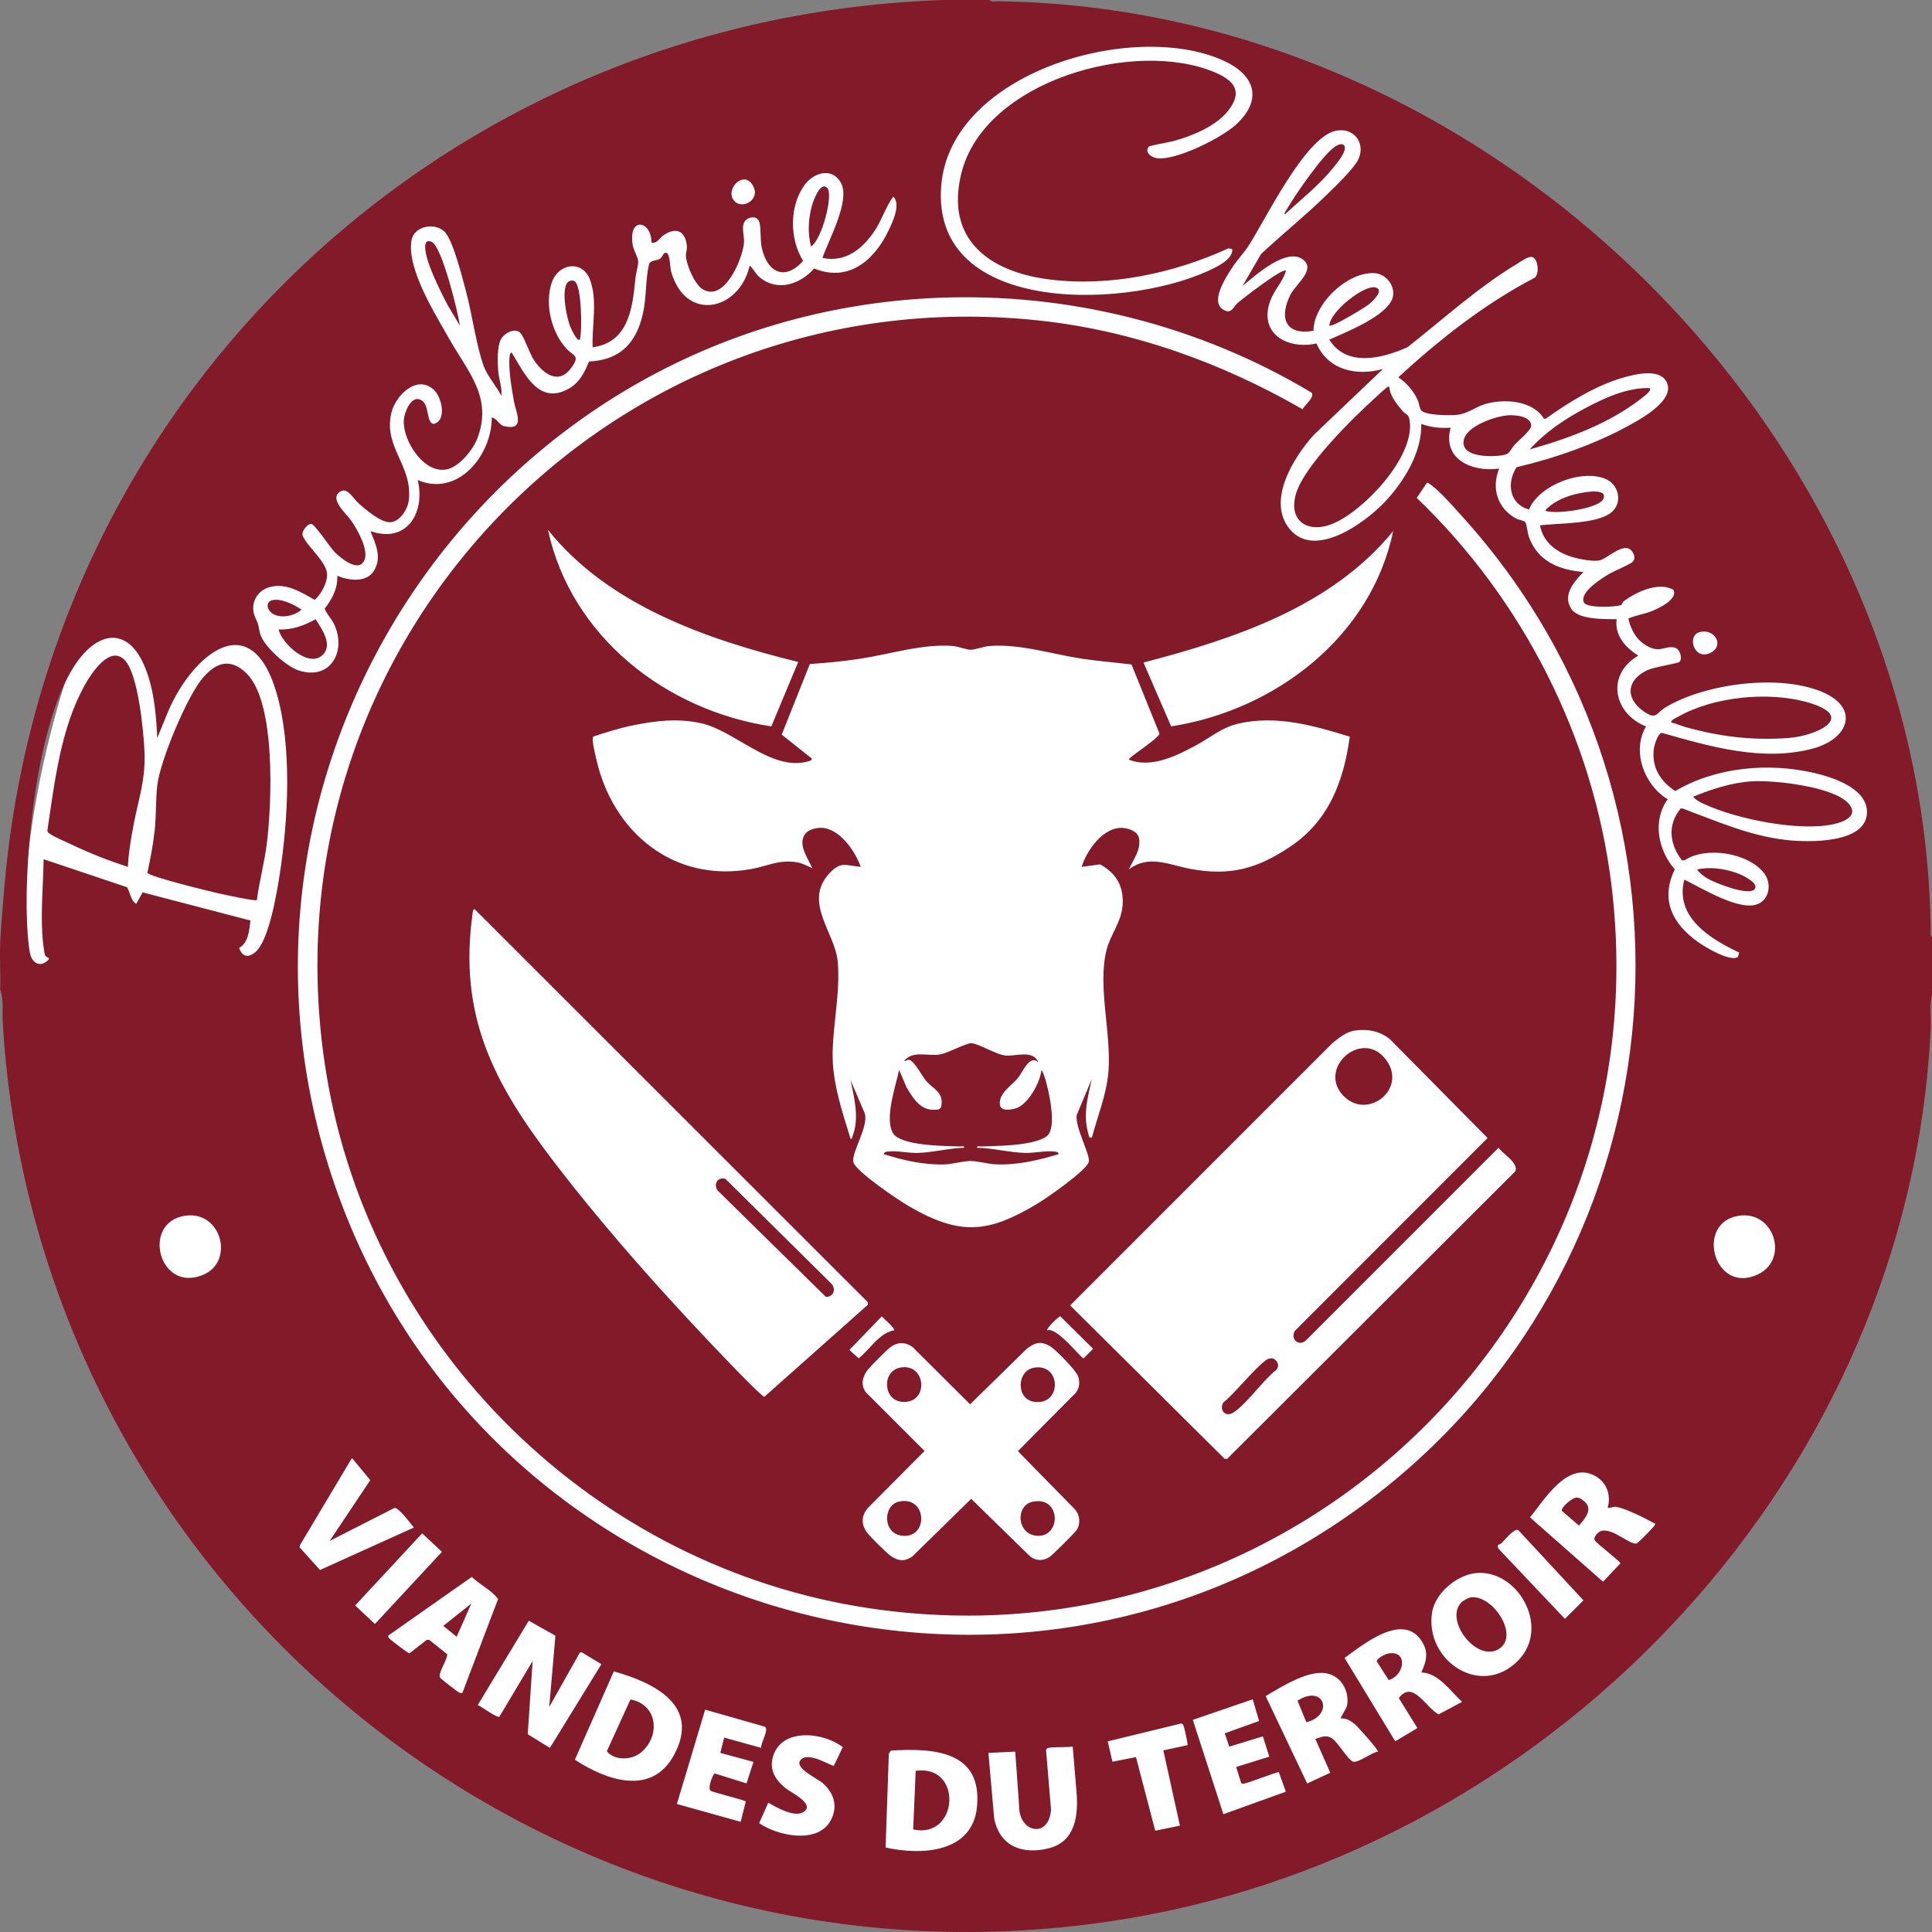
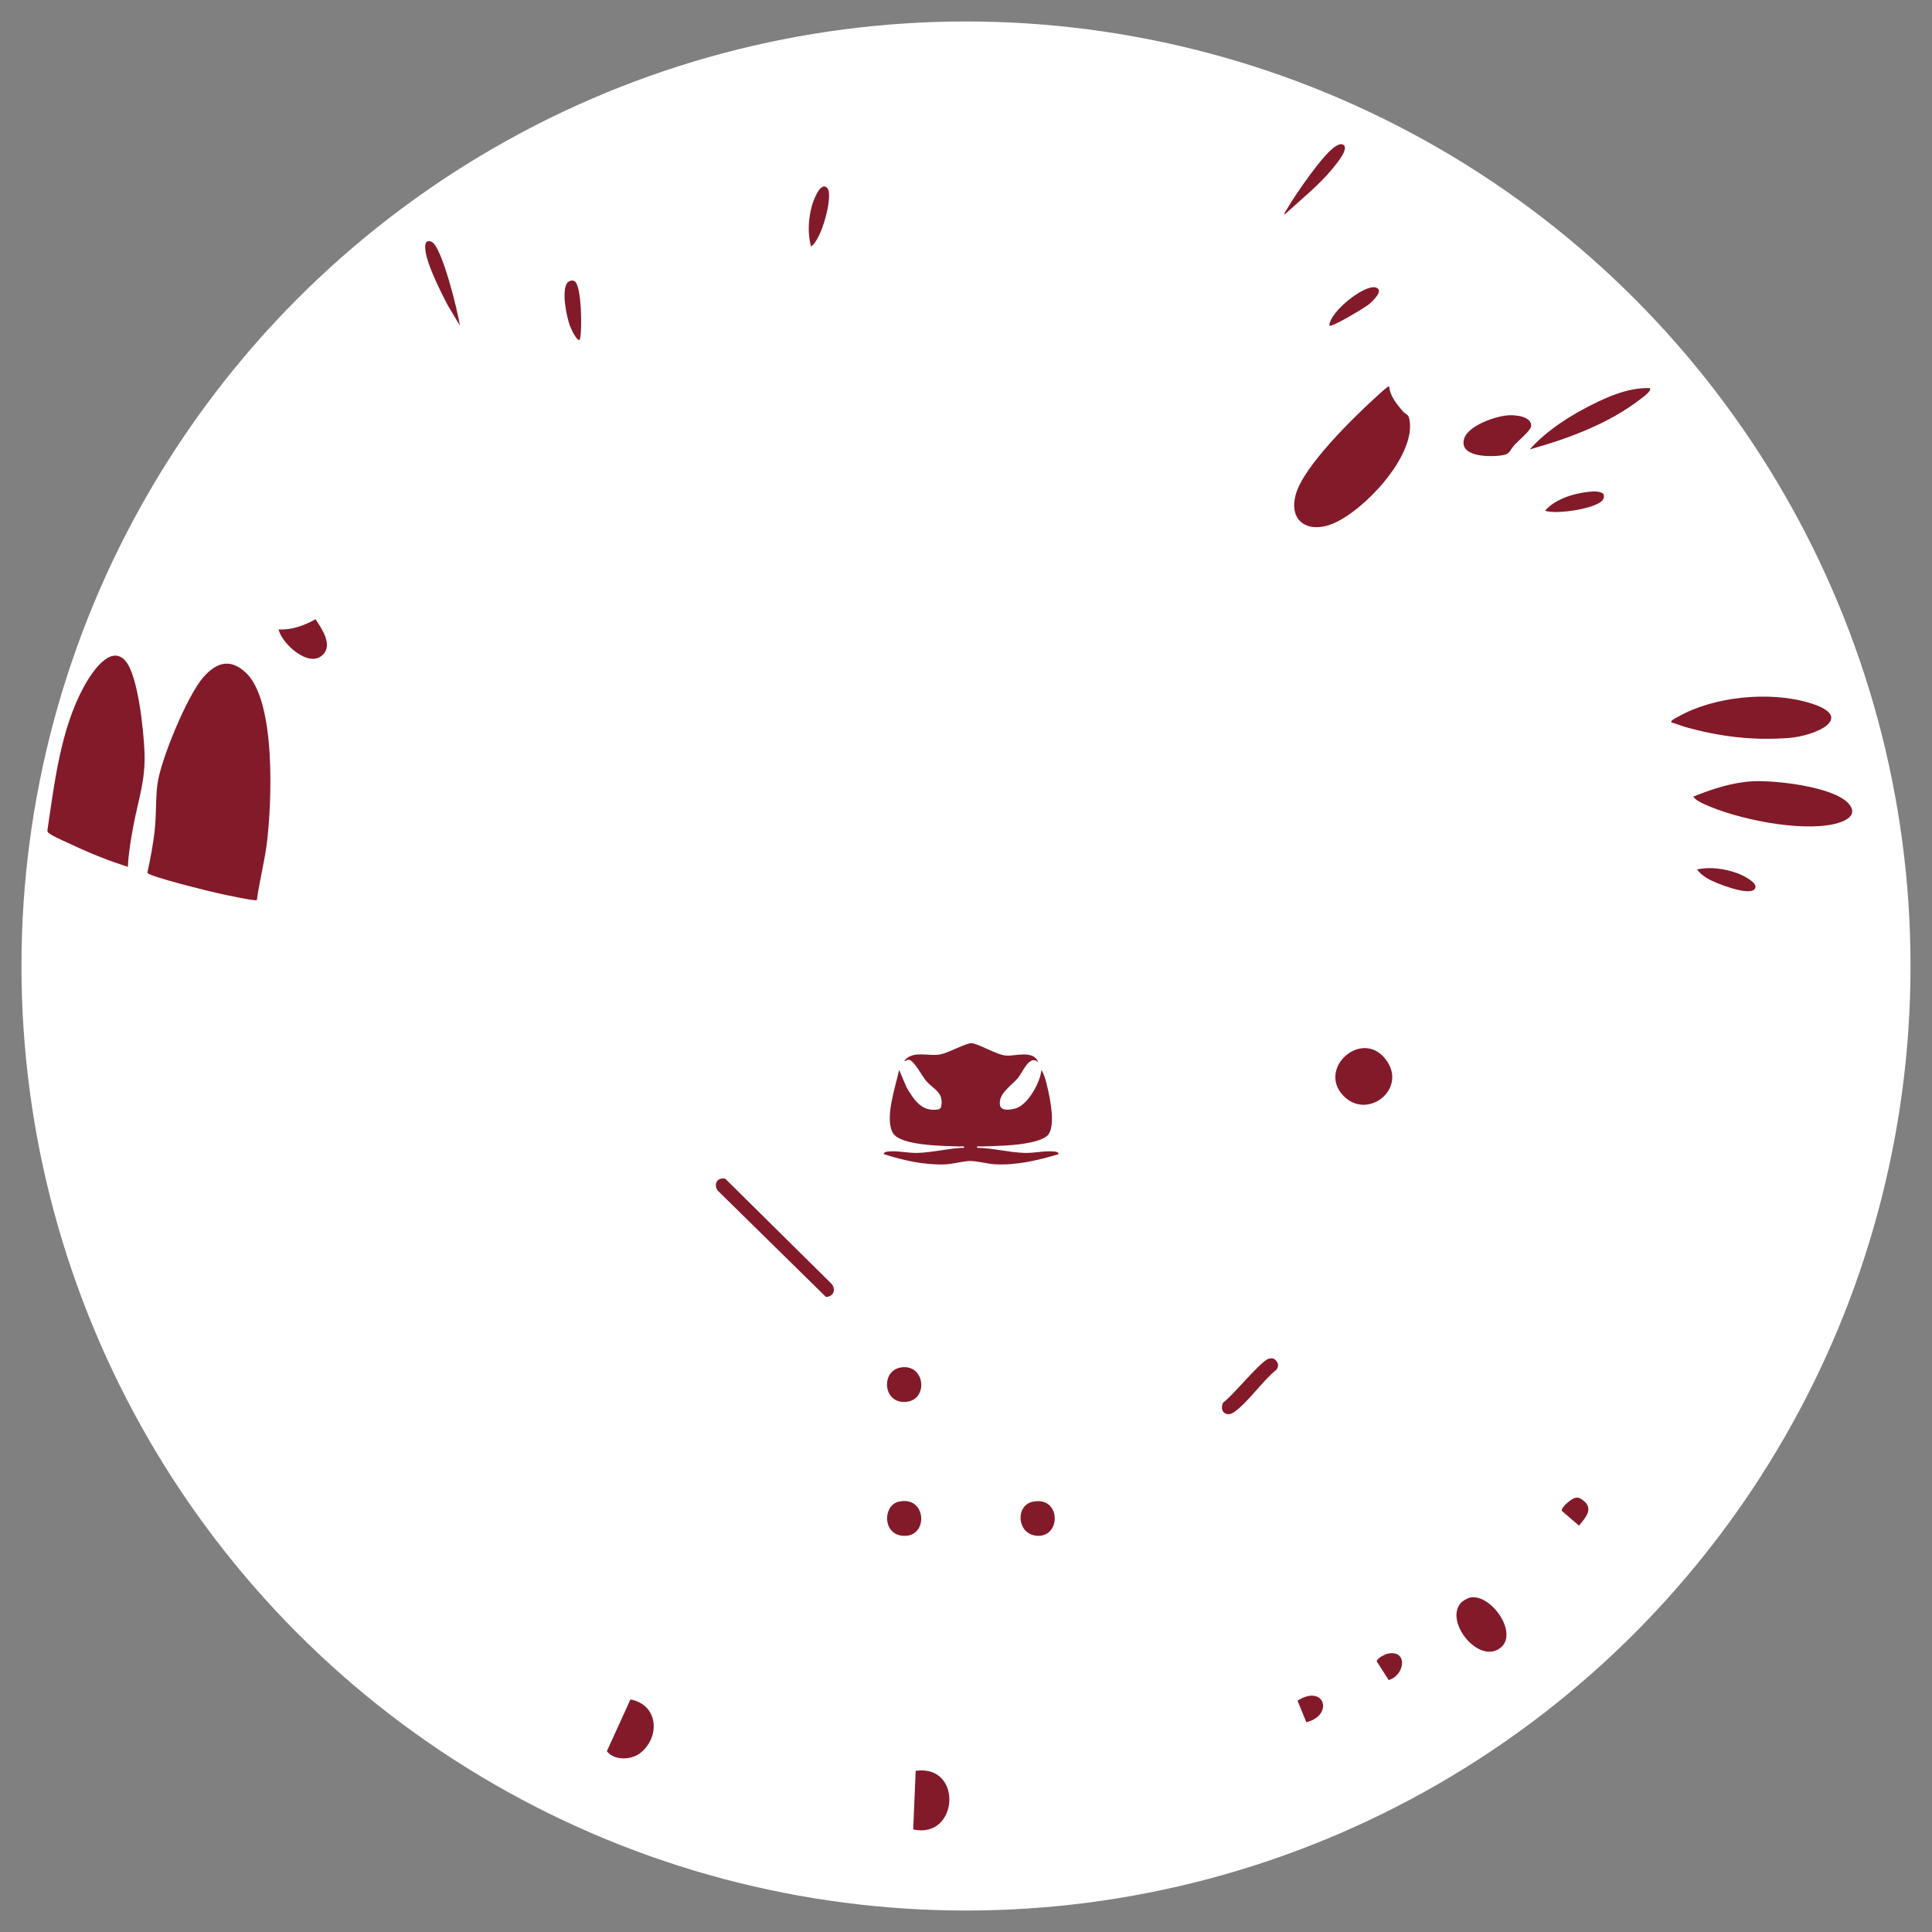
<svg xmlns="http://www.w3.org/2000/svg" width="90" height="90" viewBox="0 0 90 90" fill="none">
  <rect x="0" y="0" width="90" height="90" fill="#808080" stroke="none" />
  <g clip-path="url(#clip0_8429_2007)">
    <circle cx="45" cy="45" r="44" fill="white" />
-     <path d="M46.105 0C46.167 0.098 46.331 0.059 46.431 0.06C69.469 0.307 89.654 20.255 89.939 43.328C89.94 43.428 89.901 43.592 90 43.654V46.33C89.873 46.827 89.964 47.389 89.939 47.906C88.978 68.508 72.679 86.003 52.541 89.372C26.108 93.794 1.74 74.322 0.129 47.668C0.098 47.145 0.187 46.6 0.009 46.093C0.033 45.382 -0.022 44.662 0.009 43.952C0.043 43.189 0.124 42.264 0.189 41.484C2.109 18.345 20.803 0.773 43.964 0H46.105ZM57.404 11.599L57.222 11.569C54.674 12.736 51.687 13.373 48.878 13.017C46.069 12.661 44.01 11.143 44.789 8.051C45.871 3.752 52.888 1.784 56.613 3.379C57.531 3.772 57.903 4.296 57.198 5.175C56.625 5.889 55.535 6.333 54.669 6.572C54.474 6.625 53.546 6.779 53.506 6.836C53.309 7.111 53.651 7.346 53.926 7.374C54.817 7.465 56.88 6.434 57.552 5.827C58.863 4.643 58.466 3.475 56.951 2.804C52.718 0.928 44.264 3.392 43.845 8.654C43.353 14.838 52.91 14.398 56.625 12.452C56.943 12.286 57.431 12.001 57.404 11.599ZM57.882 13.322L58.744 11.835C59.745 10.896 60.827 10.031 61.808 9.071C62.178 8.709 63.101 7.827 63.288 7.399C63.617 6.651 63.054 5.914 62.22 6.093C60.791 6.4 58.955 10.222 58.17 11.439C57.946 11.786 57.615 12.129 57.381 12.495C57.099 12.936 56.297 14.141 57.066 14.468C57.388 14.605 57.454 14.291 57.642 14.124C57.843 13.945 59.761 12.457 59.904 12.609C59.778 13.102 59.36 13.505 59.179 13.995C58.609 15.534 59.961 16.3 61.328 16C61.862 17.244 63.199 17.533 64.424 17.189L61.211 20.25C60.265 21.294 58.987 23.333 60.084 24.651C61.251 26.053 63.561 24.372 64.486 23.405C65.392 22.455 66.237 21.095 66.209 19.746C66.663 19.914 67.093 19.955 67.576 19.924C67.175 21.415 68.597 22.002 69.837 21.828C69.463 22.742 69.758 23.682 70.629 24.157C70.746 24.221 70.996 24.244 71.056 24.326C71.121 24.415 71.159 24.827 71.218 24.996C71.618 26.142 72.629 26.55 73.763 26.645C73.331 27.099 72.77 27.715 73.2 28.366C73.54 28.881 74.75 28.836 75.309 28.845C75.208 29.597 75.722 30.172 76.319 30.54C74.808 31.427 75.146 33.221 76.677 33.842C75.999 34.995 76.598 36.579 77.688 37.232C76.963 38.235 77.24 39.614 78.019 40.498C77.326 41.914 77.915 43.041 79.097 43.881C79.422 44.113 80.6 44.825 80.96 44.577L81.016 44.371C79.676 43.745 78.005 42.724 78.462 40.978C79.251 41.35 81.08 42.505 81.927 42.095C82.454 41.839 82.522 41.125 82.18 40.679C81.451 39.731 79.478 39.405 78.477 40.075L78.35 40.078C77.779 39.328 77.662 38.44 78.283 37.673L78.361 37.655C79.969 38.252 81.52 38.947 83.25 39.134C84.234 39.24 86.936 39.31 86.971 37.856C86.999 36.736 85.406 36.217 84.528 36.011C82.394 35.512 79.94 35.727 78.041 36.85C77.346 36.4 76.936 35.746 77.04 34.889C77.061 34.717 77.234 34.145 77.417 34.14C79.662 34.777 82.119 35.498 84.455 34.869C86.131 34.418 86.657 32.971 84.866 32.225C82.878 31.397 79.477 31.838 77.633 32.924C77.123 33.225 77.174 33.557 76.574 33.141C75.686 32.527 75.777 31.657 76.755 31.213C77.067 31.071 78.134 30.908 78.224 30.84C78.39 30.713 78.284 30.23 78.002 30.166C77.567 30.07 77.384 30.396 76.833 30.147C76.287 29.899 75.98 29.383 75.854 28.814C76.198 28.662 76.578 28.614 76.93 28.475C77.241 28.352 78.182 27.919 77.956 27.477C77.278 27.081 76.216 27.571 75.634 28.014C75.574 28.059 75.575 28.163 75.501 28.19C75.241 28.285 73.922 28.332 73.79 28.073C73.549 27.598 74.621 26.94 74.956 26.739C75.18 26.605 75.943 26.29 76.055 26.172C76.196 26.023 76.135 25.826 76.023 25.679C75.657 25.195 74.878 26.036 74.503 26.107C74.194 26.165 73.646 26.057 73.333 25.974C72.56 25.767 71.9 25.302 71.739 24.475C72.582 24.357 74.549 24.438 75.154 23.784C75.559 23.347 75.396 22.619 74.875 22.351C73.798 21.796 71.693 22.573 71.229 23.735C70.311 23.485 70.169 22.502 70.65 21.763C72.431 21.348 74.364 20.67 75.964 19.777C76.538 19.457 78.138 18.565 77.596 17.726C77.233 17.164 76.147 17.439 75.62 17.589C74.344 17.953 73.075 18.742 72.005 19.506L71.92 19.508C71.414 18.651 70.067 18.561 69.182 18.824C68.686 18.971 68.391 19.277 67.843 19.329C67.522 19.359 66.427 19.352 66.208 19.122C66.133 19.044 66.106 18.775 66.041 18.636C65.833 18.189 65.545 17.857 65.139 17.576C67.071 15.799 69.164 14.152 71.499 12.934C71.725 12.739 71.65 11.99 71.341 11.967C71.161 11.953 70.844 12.186 70.675 12.288C68.868 13.373 67.227 14.868 65.575 16.169C64.414 16.695 62.73 17.124 61.926 15.822C62.679 15.478 64.707 14.693 64.887 13.815C64.993 13.298 64.563 12.76 64.04 12.725C62.792 12.641 61.197 14.139 61.186 15.409C59.892 15.633 59.567 14.83 60.109 13.737C60.35 13.252 61.247 12.615 60.758 12.143C60.015 11.427 58.463 12.842 57.882 13.323V13.322ZM38.313 12.014C38.59 11.196 39.632 9.336 39.171 8.51C38.769 7.789 37.919 8.027 37.491 8.604C36.76 9.59 36.777 11.127 37.411 12.154C36.56 13.108 35.74 12.693 35.486 11.54C35.405 11.17 35.458 10.606 35.373 10.345C35.283 10.072 34.977 10.073 34.773 10.229C34.477 10.454 34.684 10.985 34.659 11.303C34.599 12.05 33.744 14.107 32.725 13.468C32.356 13.236 31.971 12.341 31.953 11.915C31.947 11.758 32.013 11.646 31.997 11.466C31.931 10.732 31.472 10.56 30.884 10.977C30.699 11.109 30.617 11.355 30.344 11.3C30.372 10.318 29.283 10.034 29.467 11.374C29.503 11.641 29.716 11.973 29.729 12.17C29.741 12.346 29.621 12.738 29.6 12.964C29.471 14.338 29.283 15.956 27.608 16.177C27.563 15.159 27.855 13.987 27.475 13.008C27.125 12.108 26.011 12.253 25.701 13.17C25.371 14.148 25.677 15.445 26.357 16.208C26.707 16.601 27.045 16.538 26.622 17.124C26.032 17.943 25.323 17.433 24.883 16.79C24.669 16.478 24.393 15.625 24.222 15.488C23.951 15.271 23.526 15.511 23.358 15.763C23.147 16.08 23.177 16.885 23.207 17.276C23.236 17.662 23.399 18.052 23.355 18.436C23.13 18.003 22.696 17.503 22.534 17.056C22.176 16.066 21.994 14.624 21.702 13.547C21.537 12.939 21.107 11.186 20.708 10.794C20.249 10.343 19.271 10.527 19.165 11.214C18.959 12.555 20.281 14.64 20.936 15.8C21.794 17.322 22.96 18.503 22.24 20.415C22.036 20.956 21.379 21.769 20.783 21.872C19.73 22.053 18.776 20.538 18.809 19.605C18.823 19.221 19.172 18.311 19.671 18.671C20.004 18.91 19.861 19.718 20.206 19.748C20.827 19.591 20.583 18.504 20.212 18.16C19.419 17.426 18.434 18.424 18.238 19.208C17.829 20.841 19.262 21.698 19.038 23.338C18.983 23.737 18.618 24.309 18.18 24.328C17.74 24.348 17.017 23.728 16.692 23.434C16.453 23.218 16.189 22.693 15.857 22.894C15.3 23.23 16.14 23.932 16.356 24.246C16.641 24.656 17.186 25.605 16.976 26.094C16.713 26.708 15.867 25.992 15.594 25.722C15.376 25.507 14.662 24.404 14.493 24.404C14.312 24.405 13.993 24.791 14.118 24.995C14.373 25.529 15.254 26.209 15.238 26.79C15.227 27.187 14.956 27.681 14.663 27.945C14.009 27.576 13.275 27.104 12.486 27.373C11.905 27.572 11.635 28.21 11.893 28.767C12.074 29.158 12.014 29.108 12.112 29.5C12.258 30.088 13.323 31.032 13.896 31.226C15.336 31.713 16.124 30.428 15.604 29.161C15.472 28.841 15.229 28.638 15.124 28.351C15.468 27.922 15.743 27.393 15.712 26.823C16.264 27.047 17.09 27.168 17.439 26.557C17.795 25.934 17.492 25.336 17.259 24.741C18.944 25.337 19.826 23.885 19.459 22.362C21.339 23.169 22.916 21.196 22.909 19.448C23.156 19.486 23.236 19.793 23.486 19.851C24.499 20.085 24.031 19.208 23.939 18.685C23.837 18.107 23.677 17.185 23.738 16.62C23.748 16.53 23.744 16.472 23.831 16.416C24.44 17.401 25.096 18.916 26.519 18.091C27.005 17.809 27.232 17.344 27.439 16.84C28.904 16.778 29.661 15.95 29.958 14.571C30.122 13.805 30.062 13.052 30.237 12.294C30.312 12.112 30.607 12.154 30.759 12.042C30.85 11.976 30.899 11.804 30.973 11.78C31.23 11.698 31.195 12.408 31.268 12.664C31.946 15.031 34.443 14.48 34.924 12.37C35.118 12.547 35.188 12.753 35.405 12.93C36.23 13.603 37.285 13.238 37.926 12.506C39.518 13.16 40.709 12.144 41.379 10.766C41.578 10.356 41.98 9.519 41.615 9.16C41.25 9.641 41.098 10.218 40.754 10.736C40.193 11.581 39.396 12.245 38.313 12.014ZM34.226 9.38C34.621 9.775 35.485 9.263 35.042 8.594C34.595 7.918 33.725 8.88 34.226 9.38ZM43.654 13.875C22.703 14.76 8.583 35.922 15.77 55.699C22.817 75.088 46.764 82.423 63.491 70.109C78.338 59.181 80.528 37.813 68.142 24.087C67.792 23.699 67.273 23.105 66.894 22.777C66.83 22.722 66.53 22.469 66.478 22.481L65.996 23.195C70.936 27.918 74.22 34.375 75.063 41.193C77.523 61.09 60.428 77.859 40.553 74.927C27.683 73.029 17.282 62.819 15.194 49.971C11.966 30.108 28.416 12.796 48.394 14.929C52.744 15.393 56.915 16.894 60.679 19.065C60.769 18.875 61.276 18.478 61.093 18.288C55.863 15.154 49.775 13.616 43.654 13.875ZM35.931 33.839L37.184 30.837C32.938 29.79 28.337 28.203 25.526 24.682C26.602 29.657 31.018 33.093 35.931 33.839ZM54.557 33.837C59.4 33.086 63.873 29.674 64.899 24.741C62.04 28.252 57.513 29.757 53.268 30.864L54.557 33.837ZM79.157 29.452C78.564 29.627 78.93 30.843 79.732 30.383C80.329 30.041 79.853 29.247 79.157 29.452ZM7.326 34.376C7.274 33.227 7.159 31.95 6.672 30.896C5.996 29.432 4.848 29.338 3.818 30.542C1.758 32.949 1.12 39.809 1.256 42.913C1.275 43.338 1.314 44.03 1.404 44.431C1.512 44.909 1.921 45.082 2.269 44.694C2.314 44.576 2.149 44.616 2.103 44.507C2.042 44.362 1.981 43.706 1.97 43.508C1.903 42.352 2.013 41.175 2.032 40.026L5.917 41.33C6.079 41.586 6.066 41.925 6.344 42.107L6.644 41.571L11.668 42.881C11.61 43.336 11.574 43.916 11.14 44.158C11.281 44.56 11.538 44.638 11.877 44.369C12.526 43.855 12.894 41.597 13.026 40.759C13.429 38.195 13.614 34.749 12.873 32.248C11.617 28.009 8.76 30.751 7.75 33.343L7.326 34.376ZM52.588 35.387C52.523 35.304 54.001 34.394 54.012 34.171L52.71 30.954C51.93 30.858 51.145 30.798 50.367 30.679C48.99 30.467 47.473 29.977 46.076 30.095C45.813 30.117 45.456 30.26 45.237 30.267C45.021 30.274 44.664 30.118 44.409 30.095C43.029 29.971 41.482 30.469 40.118 30.679C39.327 30.801 38.525 30.881 37.725 30.933L36.415 34.221L37.809 35.328C37.851 35.431 37.663 35.463 37.602 35.479C35.913 35.921 34.224 34.034 32.664 33.692C31.553 33.448 30.538 33.574 29.44 33.8C28.83 33.925 28.233 34.115 27.643 34.31C27.534 34.386 27.73 35.148 27.767 35.317C28.523 38.758 31.377 41.14 34.995 40.484C35.76 40.346 36.24 40.047 37.079 40.161C37.363 40.199 37.585 40.334 37.838 40.442C37.644 39.984 37.163 39.372 37.489 38.874C37.632 38.657 37.985 38.563 38.235 38.562C39.094 38.559 39.841 39.649 40.098 40.383C39.43 40.324 39.182 40.109 38.668 40.648C37.368 42.011 38.911 43.432 39.027 44.815C39.145 46.227 38.812 47.632 38.787 49.034C38.763 50.405 39.224 51.757 39.623 53.051C39.703 53.068 39.688 52.989 39.711 52.933C40.042 52.11 39.796 51.148 39.623 50.316L40.271 51.837C40.506 52.438 39.645 53.691 39.754 54.136C39.859 54.568 41.874 55.921 42.341 56.191C44.73 57.573 46.036 57.457 48.361 56.05C48.791 55.789 50.611 54.527 50.719 54.124C50.804 53.812 50.09 52.551 50.153 51.957L50.863 50.256C50.676 51.099 50.443 51.921 50.691 52.779C50.723 52.891 50.709 53.032 50.863 52.992C51.128 52.017 51.556 50.938 51.636 49.928C51.779 48.127 51.118 45.942 51.548 44.249C51.725 43.555 52.234 42.944 52.293 42.199C52.365 41.312 52.018 40.691 51.248 40.265L50.388 40.383C50.618 39.621 51.392 38.515 52.294 38.567C52.575 38.583 53.007 38.729 53.061 39.048C53.156 39.616 52.794 40.018 52.589 40.502C53.514 39.792 54.471 40.292 55.442 40.474C57.31 40.823 58.573 40.47 60.114 39.433C61.902 38.23 62.594 36.396 62.878 34.317C61.211 33.801 59.468 33.306 57.714 33.703C56.909 33.885 56.43 34.332 55.742 34.705C54.817 35.205 53.636 35.804 52.588 35.387ZM22.106 42.347C22.014 42.404 22.028 42.464 22.015 42.553C21.345 47.351 23.018 50.478 25.799 54.115C28.319 57.41 31.295 60.713 34.179 63.698C34.354 63.879 35.508 65.067 35.607 65.067L40.428 60.782V60.664L22.106 42.347ZM63.1 48.01C62.71 48.071 62.372 48.351 62.073 48.589L49.853 60.812L57.047 67.955H57.17L70.598 54.555C70.723 54.146 70.025 53.772 69.807 53.468L60.857 62.419C60.544 62.755 60.084 62.402 60.318 61.999L69.298 53.013L64.75 48.413C64.284 48.03 63.695 47.917 63.1 48.01ZM8.618 56.634C6.567 56.945 7.398 60.255 9.467 59.385C10.937 58.767 10.319 56.376 8.618 56.634ZM81.003 56.634C78.933 56.95 79.847 60.335 81.892 59.366C83.352 58.674 82.657 56.382 81.003 56.634ZM41.644 61.972C41.722 61.886 41.15 61.417 41.079 61.319L39.567 62.886L40 63.276C40.538 62.851 40.936 62.109 41.644 61.972ZM48.782 61.972C49.228 61.796 50.367 63.279 50.477 63.279L50.922 62.834L49.398 61.322C49.316 61.308 48.716 61.91 48.782 61.972ZM41.868 62.58C41.743 62.598 41.599 62.672 41.495 62.745C41.326 62.863 40.518 63.674 40.395 63.846C40.17 64.16 40.091 64.525 40.335 64.857L43.07 67.593L40.43 70.244C40.133 70.604 40.103 70.971 40.369 71.365C40.496 71.553 41.313 72.359 41.505 72.49C41.856 72.728 42.149 72.75 42.507 72.5L45.242 69.821L48.011 72.526C48.308 72.717 48.6 72.72 48.897 72.526C49.032 72.438 50.063 71.412 50.149 71.281C50.349 70.973 50.307 70.564 50.061 70.297L47.417 67.601L50.115 64.882C50.289 64.648 50.309 64.401 50.228 64.124C50.152 63.866 49.227 62.923 48.979 62.755C48.538 62.456 48.23 62.517 47.829 62.834L45.191 65.418L42.506 62.745C42.309 62.607 42.109 62.545 41.868 62.58ZM15.355 71.785L17.249 68.95L16.395 67.92L13.971 71.984L13.958 72.083L14.908 73.136L19.28 71.159C19.119 70.975 18.582 70.217 18.373 70.247L15.355 71.785ZM74.892 70.239C75.07 69.595 74.817 68.978 74.2 68.701C72.965 68.144 71.925 69.885 71.275 70.686L74.675 73.683L75.486 72.826C75.486 72.738 74.421 71.944 74.294 71.758C74.194 71.611 74.46 71.358 74.577 71.322C75.121 71.159 75.866 71.943 76.228 71.906C76.3 71.899 77.066 71.104 77.093 71.041C77.134 70.942 77.053 70.961 77.017 70.94C76.673 70.737 75.623 70.219 75.264 70.194C75.138 70.185 75.02 70.256 74.892 70.239ZM69.785 71.972C69.749 72.034 69.785 72.124 69.834 72.175L72.9 75.412L73.764 74.551L70.727 71.278C70.528 71.186 70.108 71.731 69.956 71.878C69.908 71.925 69.791 71.962 69.785 71.972ZM19.667 71.43L16.545 74.789L17.466 75.65L20.588 72.291L19.667 71.43ZM68.692 73.288C67.825 73.403 66.85 74.232 66.711 75.113C66.358 77.354 68.992 79.132 70.729 77.346C72.264 75.767 70.651 73.029 68.692 73.288ZM21.54 78.863L23.203 74.488C22.899 74.076 22.357 73.826 21.978 73.459L18.092 76.187C18.072 76.27 18.104 76.285 18.149 76.336C18.213 76.409 19.015 77.021 19.073 77.021L19.877 76.392L19.994 76.391L20.831 77.059C20.851 77.314 20.388 77.946 20.497 78.148C20.523 78.197 21.307 78.805 21.364 78.832C21.425 78.86 21.472 78.875 21.54 78.863ZM25.873 76.196L24.633 75.499L22.255 79.428C22.431 79.495 23.145 80.043 23.266 79.967L24.812 77.376L24.584 80.787L25.617 81.423L28.016 77.523L27.091 76.967L27.012 76.984L25.586 79.516L25.873 76.196ZM66.209 77.911C66.461 77.363 66.565 76.937 66.198 76.405C65.311 75.115 63.495 76.616 62.635 77.233L64.997 81.118L66.028 80.499L65.161 79.104C65.818 78.222 66.439 79.582 67.02 79.861L68.111 79.278C67.576 78.788 66.983 77.912 66.209 77.911ZM28.595 77.859L26.779 81.976C28.233 82.923 30.337 83.682 31.385 81.778C32.662 79.456 30.49 78.391 28.595 77.859ZM62.462 80.052C62.425 80.017 62.721 79.592 62.745 79.474C62.871 78.855 62.549 78.186 61.939 77.988C61.045 77.696 59.72 78.568 58.959 79.011L60.894 83.081L61.971 82.582L61.272 81.005C61.546 80.934 61.723 80.805 62.008 80.953C62.302 81.105 62.8 82.005 63.038 82.066C63.277 82.126 63.911 81.632 64.186 81.598C64.237 81.532 63.221 80.406 63.116 80.32C62.923 80.161 62.723 80.037 62.462 80.052ZM58.655 80.171L58.356 79.16L55.567 80.118L56.99 84.513L59.9 83.464L59.572 82.555C59.492 82.535 58.292 83.003 58.062 83.058C57.989 83.076 57.867 83.13 57.816 83.05L57.584 82.313L59.128 81.833L58.83 80.887L57.264 81.365L57.053 80.744L58.655 80.171ZM35.458 81.421C35.431 81.187 35.827 80.593 35.638 80.438L32.848 79.643L31.532 84.037L34.504 84.867L34.742 83.921C34.69 83.849 33.341 83.531 33.121 83.43C32.929 83.341 33.212 82.639 33.295 82.614L34.776 83.077L35.101 82.075L33.555 81.657L33.734 80.944L35.458 81.421ZM55.32 81.296C55.346 81.258 55.173 80.473 55.133 80.392C55.103 80.328 55.086 80.283 55.002 80.292L51.602 81.12L51.822 82.068L52.918 81.851L53.815 85.282L54.965 85.046L54.193 81.539L55.32 81.296ZM38.846 82.251L39.26 81.389C38.366 80.688 36.404 80.475 36.011 81.823C35.827 82.456 36.115 82.901 36.588 83.294C36.843 83.507 38.021 84.05 37.416 84.418C36.995 84.674 36.174 84.194 35.787 83.977L35.365 84.93C36.23 85.527 38.094 85.917 38.696 84.806C39.053 84.148 38.849 83.518 38.314 83.055C38.067 82.841 36.907 82.326 37.329 81.952C37.727 81.599 38.763 82.308 38.846 82.251ZM49.971 81.361C49.651 81.411 49.166 81.365 48.87 81.42C48.803 81.433 48.75 81.442 48.729 81.518L48.961 84.302C48.864 85.659 47.462 85.387 47.474 84.125L47.294 81.598L46.045 81.658L46.31 84.694C46.562 86.007 47.624 86.409 48.852 86.101C50.081 85.793 50.243 84.604 50.148 83.473L49.971 81.361ZM41.504 81.547L41.406 81.688L41.254 86.063C42.904 86.436 45.294 86.327 45.51 84.185C45.773 81.563 43.515 81.428 41.504 81.547Z" fill="#831A29" />
-     <path d="M48.365 49.483C47.949 49.11 47.65 49.944 47.413 50.225C47.116 50.576 46.499 50.944 46.581 51.472C46.628 51.777 47.063 51.697 47.284 51.642C47.872 51.498 48.465 50.419 48.514 49.84C48.656 50.072 48.738 50.412 48.801 50.682C48.924 51.211 49.164 52.394 48.843 52.844C48.661 53.099 48.025 53.223 47.724 53.271C47.063 53.378 46.384 53.38 45.718 53.408C45.646 53.411 45.497 53.363 45.511 53.467C46.244 53.481 47.011 53.687 47.738 53.707C48.196 53.72 48.683 53.595 49.111 53.643C49.2 53.653 49.295 53.655 49.317 53.764C48.366 54.05 47.377 54.284 46.373 54.239C46.015 54.223 45.527 54.08 45.193 54.084C44.839 54.09 44.377 54.231 43.997 54.243C43.042 54.271 42.069 54.056 41.169 53.763C41.191 53.655 41.286 53.653 41.375 53.643C41.803 53.594 42.29 53.72 42.748 53.707C43.457 53.687 44.203 53.486 44.916 53.466C44.93 53.362 44.781 53.41 44.709 53.407C44.04 53.381 41.942 53.389 41.593 52.775C41.197 52.077 41.73 50.592 41.884 49.839L42.23 50.652C42.584 51.246 42.946 51.831 43.748 51.674L43.837 51.585C43.993 50.903 43.513 50.759 43.161 50.374C42.975 50.17 42.571 49.374 42.333 49.367C42.272 49.364 42.197 49.438 42.121 49.422C42.535 48.893 43.277 49.244 43.858 49.107C44.188 49.03 45.02 48.591 45.245 48.596C45.572 48.603 46.41 49.139 46.867 49.173C47.305 49.206 48.147 48.897 48.365 49.483Z" fill="#831A29" />
+     <path d="M48.365 49.483C47.949 49.11 47.65 49.944 47.413 50.225C47.116 50.576 46.499 50.944 46.581 51.472C46.628 51.777 47.063 51.697 47.284 51.642C47.872 51.498 48.465 50.419 48.514 49.84C48.656 50.072 48.738 50.412 48.801 50.682C48.924 51.211 49.164 52.394 48.843 52.844C48.661 53.099 48.025 53.223 47.724 53.271C47.063 53.378 46.384 53.38 45.718 53.408C45.646 53.411 45.497 53.363 45.511 53.467C46.244 53.481 47.011 53.687 47.738 53.707C48.196 53.72 48.683 53.595 49.111 53.643C49.2 53.653 49.295 53.655 49.317 53.764C48.366 54.05 47.377 54.284 46.373 54.239C46.015 54.223 45.527 54.08 45.193 54.084C44.839 54.09 44.377 54.231 43.997 54.243C43.042 54.271 42.069 54.056 41.169 53.763C41.191 53.655 41.286 53.653 41.375 53.643C41.803 53.594 42.29 53.72 42.748 53.707C43.457 53.687 44.203 53.486 44.916 53.466C44.93 53.362 44.781 53.41 44.709 53.407C44.04 53.381 41.942 53.389 41.593 52.775C41.197 52.077 41.73 50.592 41.884 49.839L42.23 50.652C42.584 51.246 42.946 51.831 43.748 51.674L43.837 51.585C43.993 50.903 43.513 50.759 43.161 50.374C42.975 50.17 42.571 49.374 42.333 49.367C42.272 49.364 42.197 49.438 42.121 49.422C42.535 48.893 43.277 49.244 43.858 49.107C44.188 49.03 45.02 48.591 45.245 48.596C45.572 48.603 46.41 49.139 46.867 49.173C47.305 49.206 48.147 48.897 48.365 49.483" fill="#831A29" />
    <path d="M62.602 51.067C61.338 49.803 63.394 47.936 64.515 49.303C65.636 50.67 63.742 52.208 62.602 51.067Z" fill="#831A29" />
    <path d="M59.115 63.291C59.186 63.276 59.256 63.267 59.327 63.29C59.525 63.403 59.618 63.628 59.455 63.813C58.807 64.33 58.143 65.321 57.495 65.778C57.087 66.066 56.781 65.685 56.987 65.329C57.415 65.04 58.749 63.368 59.115 63.291Z" fill="#831A29" />
    <path d="M33.6 54.904C33.668 54.892 33.731 54.89 33.795 54.919L38.701 59.77C38.967 60.015 38.849 60.416 38.475 60.416L33.464 55.492C33.274 55.302 33.316 54.957 33.6 54.904Z" fill="#831A29" />
    <path d="M64.721 18.021C64.742 18.438 65.079 18.84 65.343 19.153C65.496 19.334 65.616 19.252 65.668 19.602C65.914 21.284 63.528 23.801 62.086 24.395C60.917 24.876 59.989 24.265 60.377 22.984C60.773 21.677 63.02 19.477 64.067 18.525C64.189 18.414 64.46 18.157 64.572 18.079C64.623 18.045 64.631 17.996 64.721 18.021Z" fill="#831A29" />
    <path d="M78.878 37.112C79.744 36.757 80.694 36.448 81.64 36.395C82.669 36.339 85.378 36.639 86.098 37.415C86.628 37.986 85.911 38.286 85.422 38.393C83.807 38.746 80.9 38.158 79.392 37.46C79.216 37.379 78.995 37.272 78.878 37.112Z" fill="#831A29" />
    <path d="M77.867 33.661C77.779 33.57 78.106 33.426 78.163 33.394C79.824 32.443 82.414 32.192 84.243 32.728C86.538 33.4 84.597 34.286 83.311 34.379C81.613 34.5 80.126 34.316 78.52 33.871C78.3 33.81 78.09 33.709 77.867 33.661Z" fill="#831A29" />
    <path d="M76.855 18.081C76.973 18.196 76.524 18.511 76.434 18.581C74.936 19.742 73.072 20.424 71.264 20.934C71.948 20.164 72.854 19.548 73.761 19.06C74.677 18.568 75.803 18.035 76.855 18.081Z" fill="#831A29" />
    <path d="M70.241 19.347C70.572 19.322 71.33 19.382 71.33 19.835C71.33 20.038 70.75 20.513 70.58 20.696C70.256 21.047 70.398 21.177 69.806 21.231C69.297 21.279 67.986 21.271 68.199 20.458C68.362 19.831 69.662 19.39 70.241 19.347Z" fill="#831A29" />
    <path d="M59.845 9.992C59.824 9.891 59.897 9.835 59.94 9.76C60.297 9.133 61.694 7.077 62.262 6.789C62.367 6.735 62.465 6.681 62.584 6.746C62.853 6.939 62.246 7.642 62.103 7.819C61.457 8.621 60.601 9.295 59.845 9.992Z" fill="#831A29" />
    <path d="M81.717 41.439C81.411 41.734 79.857 41.124 79.513 40.908C79.358 40.811 79.157 40.658 79.056 40.503C79.667 40.366 80.349 40.467 80.932 40.678C81.149 40.757 82.011 41.156 81.717 41.439Z" fill="#831A29" />
    <path d="M71.978 23.789C72.29 23.406 72.859 23.159 73.333 23.034C73.608 22.961 74.957 22.668 74.684 23.253C74.483 23.687 72.453 23.988 71.978 23.789Z" fill="#831A29" />
    <path d="M61.927 15.166C61.939 14.529 63.558 13.242 64.084 13.392C64.51 13.513 63.919 14.054 63.765 14.18C63.596 14.318 62.016 15.28 61.927 15.166Z" fill="#831A29" />
    <path d="M14.699 28.846C14.983 29.277 15.524 30.04 15.029 30.512C14.382 31.129 13.137 29.995 12.976 29.321C13.606 29.354 14.161 29.142 14.699 28.846Z" fill="#831A29" />
    <path d="M21.421 15.166L20.856 14.216C20.549 13.631 19.702 11.989 19.817 11.389C19.849 11.218 19.966 11.202 20.113 11.27C20.589 11.491 21.338 14.536 21.421 15.166Z" fill="#831A29" />
    <path d="M38.537 8.757C38.838 9.07 38.274 11.199 37.779 11.479C37.621 10.865 37.652 10.248 37.808 9.635C37.864 9.411 38.205 8.413 38.537 8.757Z" fill="#831A29" />
    <path d="M26.763 13.097C27.099 13.289 27.127 15.402 27.013 15.82C26.885 15.956 26.578 15.256 26.551 15.182C26.389 14.746 26.151 13.559 26.423 13.178C26.492 13.081 26.659 13.037 26.763 13.097Z" fill="#831A29" />
-     <path d="M12.66 27.965C13.059 27.843 13.717 28.17 14.046 28.399C13.699 28.72 12.942 28.863 12.587 28.491C12.42 28.314 12.414 28.04 12.66 27.965Z" fill="#831A29" />
-     <path d="M48.172 63.711C49.442 63.491 49.486 65.503 48.161 65.299C47.321 65.169 47.362 63.85 48.172 63.711Z" fill="#831A29" />
    <path d="M41.926 63.71C43.149 63.462 43.303 65.396 42.032 65.304C41.135 65.239 41.068 63.884 41.926 63.71Z" fill="#831A29" />
    <path d="M41.865 69.954C43.212 69.646 43.274 71.721 41.987 71.535C41.109 71.408 41.139 70.121 41.865 69.954Z" fill="#831A29" />
    <path d="M48.111 69.956C49.465 69.674 49.444 71.71 48.232 71.534C47.364 71.409 47.303 70.124 48.111 69.956Z" fill="#831A29" />
    <path d="M11.965 41.929C11.901 41.995 10.39 41.662 10.169 41.614C9.793 41.531 6.897 40.824 6.866 40.654C7.005 40.006 7.134 39.347 7.206 38.687C7.283 37.993 7.247 37.224 7.33 36.552C7.47 35.424 8.717 32.413 9.468 31.553C10.079 30.854 10.724 30.651 11.459 31.343C12.872 32.675 12.659 37.44 12.432 39.274C12.321 40.166 12.085 41.04 11.965 41.929Z" fill="#831A29" />
    <path d="M5.957 40.383C5.097 40.106 4.237 39.77 3.42 39.382C3.152 39.256 2.503 38.982 2.307 38.83C2.253 38.789 2.208 38.764 2.207 38.686C2.546 36.439 2.816 33.975 3.925 31.957C4.237 31.389 5.133 29.986 5.837 30.779C6.439 31.458 6.69 34.058 6.73 35.001C6.788 36.355 6.454 37.192 6.214 38.469C6.096 39.099 5.986 39.744 5.957 40.383Z" fill="#831A29" />
    <path d="M29.368 79.168C30.665 79.403 30.771 80.91 29.836 81.656C29.405 82.001 28.617 82.02 28.269 81.58L29.368 79.168Z" fill="#831A29" />
    <path d="M42.54 85.223L42.656 82.491C44.877 82.184 44.652 85.69 42.54 85.223Z" fill="#831A29" />
    <path d="M68.514 74.413C69.538 74.263 70.868 76.279 69.759 76.852C68.747 77.376 67.31 75.502 68.052 74.669C68.138 74.572 68.386 74.432 68.514 74.413Z" fill="#831A29" />
    <path d="M73.391 69.773C73.551 69.747 73.612 69.796 73.733 69.882C74.263 70.261 73.864 70.704 73.555 71.069L72.756 70.382C72.714 70.211 73.215 69.802 73.391 69.773Z" fill="#831A29" />
    <path d="M64.646 77.033C65.598 76.835 65.456 78.041 64.691 78.264L64.135 77.396C64.121 77.258 64.53 77.057 64.646 77.033Z" fill="#831A29" />
    <path d="M60.856 80.231L60.443 79.225C61.688 78.427 62.165 79.89 60.856 80.231Z" fill="#831A29" />
-     <path d="M21.957 74.7L21.273 76.246L20.65 75.74L21.957 74.7Z" fill="#831A29" />
  </g>
  <defs>
    <clipPath id="clip0_8429_2007">
      <rect width="90" height="90" fill="white" />
    </clipPath>
  </defs>
</svg>